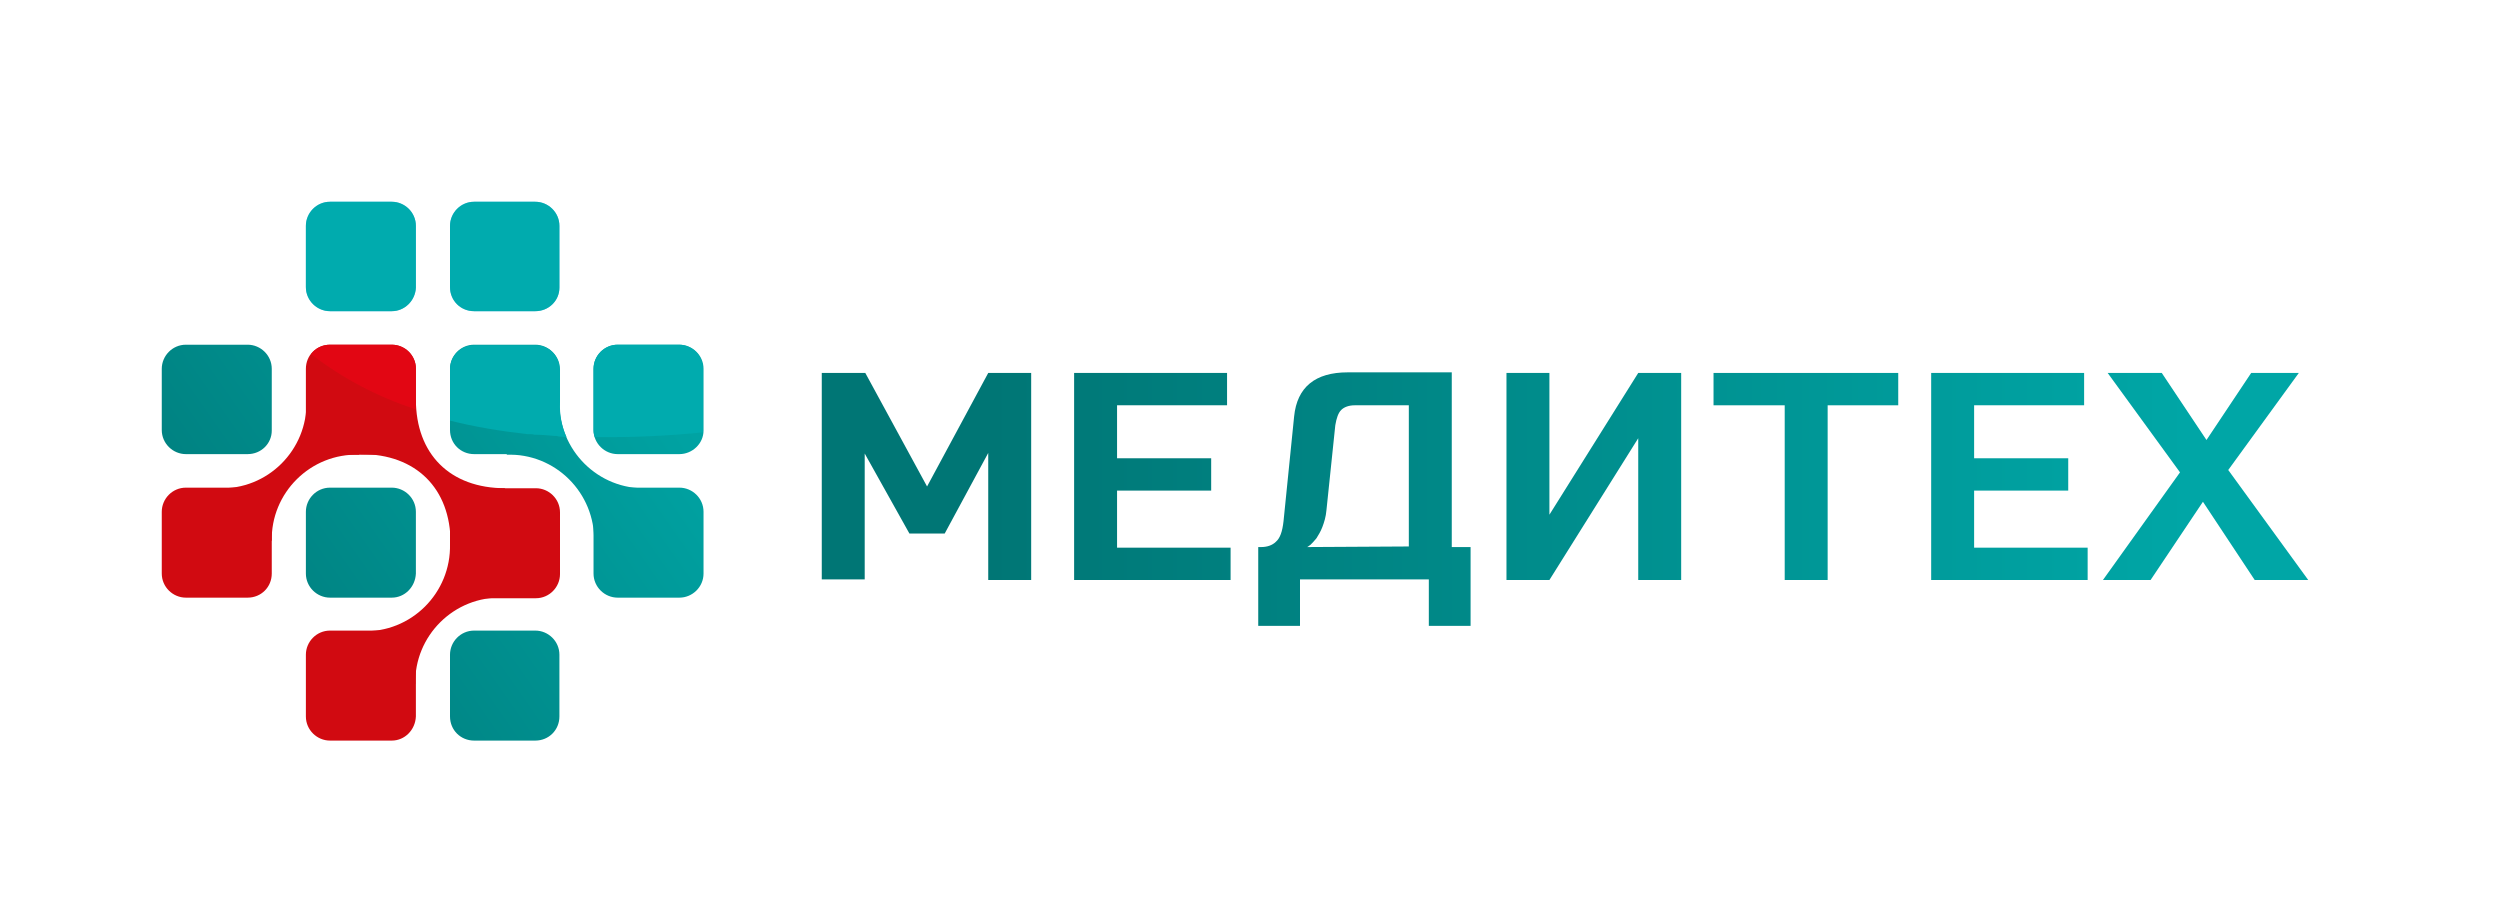
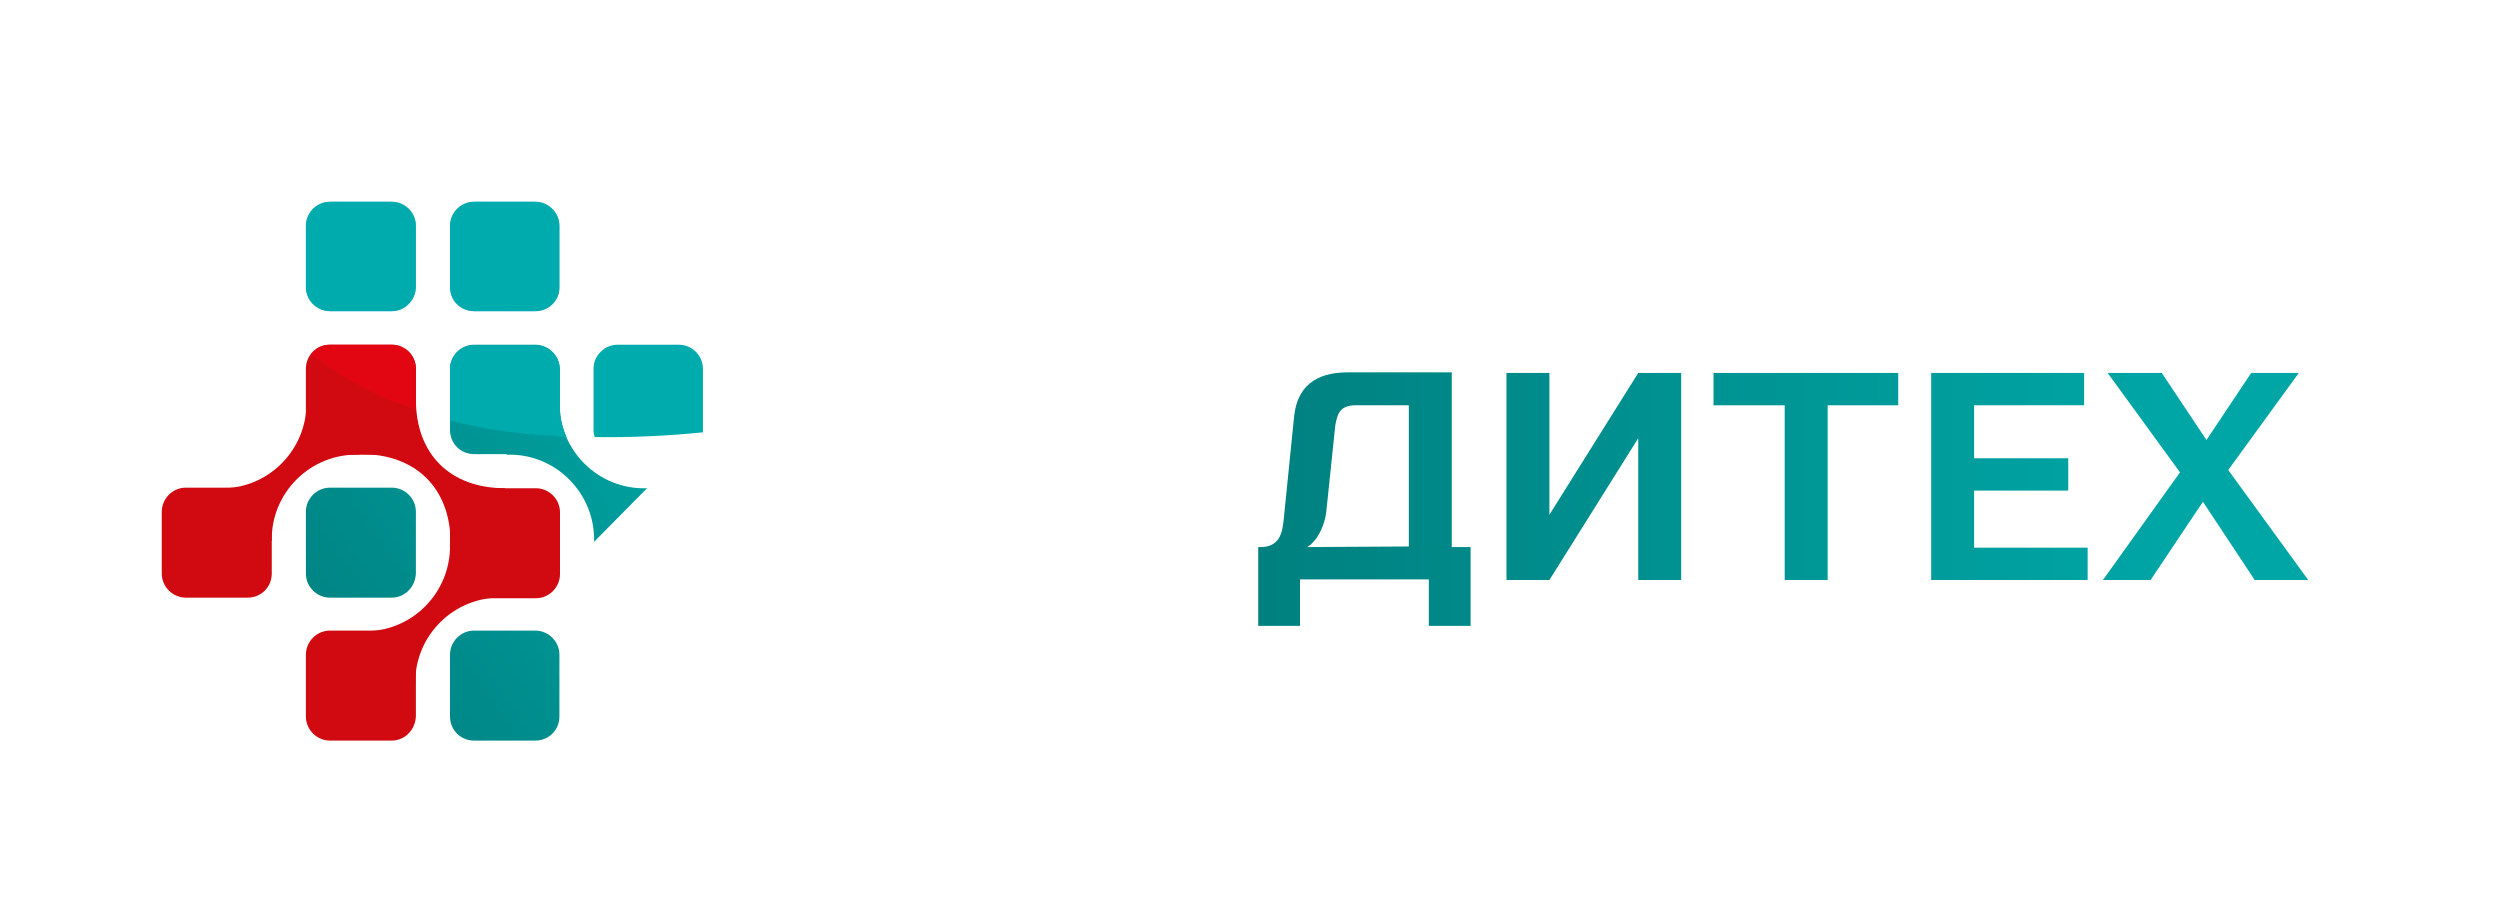
<svg xmlns="http://www.w3.org/2000/svg" version="1.1" id="Слой_1" x="0px" y="0px" viewBox="0 0 425 155" style="enable-background:new 0 0 425 155;" xml:space="preserve">
  <style type="text/css">
	.st0{fill:url(#SVGID_1_);}
	.st1{fill:#D10A11;}
	.st2{fill:url(#SVGID_00000049930202272288291050000006038429494790129570_);}
	.st3{fill:url(#SVGID_00000135672195147302615430000018365359230071563436_);}
	.st4{fill:url(#SVGID_00000085226677951947103740000007631262379079348917_);}
	.st5{fill:url(#SVGID_00000097502648462272148340000014494116735842633113_);}
	.st6{fill:url(#SVGID_00000052081537196756843560000006372882401505719196_);}
	.st7{fill:url(#SVGID_00000044875619982010232230000017855364390933081220_);}
	.st8{fill:url(#SVGID_00000034063273404491850550000011878836760322120110_);}
	.st9{fill:url(#SVGID_00000068678388497851252270000015210145698175408797_);}
	.st10{fill:#00ABAE;}
	.st11{fill:#E20613;}
	.st12{fill:url(#SVGID_00000043456828653159099560000003723748547003436972_);}
	.st13{fill:url(#SVGID_00000007414546603769554530000008608877247027331731_);}
	.st14{fill:url(#SVGID_00000038400884589499884960000018211401357794347959_);}
	.st15{fill:url(#SVGID_00000145033743334485044970000008784631036428899006_);}
	.st16{fill:url(#SVGID_00000145750668748755637000000006133850489210519191_);}
	.st17{fill:url(#SVGID_00000103263889570410673450000007149685393522455435_);}
	.st18{fill:url(#SVGID_00000049187340845880792630000005437818116073990541_);}
</style>
  <g>
    <g>
      <linearGradient id="SVGID_1_" gradientUnits="userSpaceOnUse" x1="3.395" y1="91.333" x2="94.765" y2="27.498">
        <stop offset="0" style="stop-color:#007675" />
        <stop offset="1" style="stop-color:#00A6A6" />
      </linearGradient>
-       <path class="st0" d="M42.1,77.2H31.6c-2.2,0-4.1-1.8-4.1-4.1V62.7c0-2.2,1.8-4.1,4.1-4.1h10.5c2.2,0,4.1,1.8,4.1,4.1v10.5    C46.2,75.4,44.4,77.2,42.1,77.2z" />
      <path class="st1" d="M42.1,101.6H31.6c-2.2,0-4.1-1.8-4.1-4.1V87c0-2.2,1.8-4.1,4.1-4.1h10.5c2.2,0,4.1,1.8,4.1,4.1v10.5    C46.2,99.8,44.4,101.6,42.1,101.6z" />
      <path class="st1" d="M37.2,83c8.3,0.3,15.1-6.5,14.9-14.8l9,9.1C52.8,77,46,83.8,46.2,92L37.2,83z" />
      <linearGradient id="SVGID_00000095305705894573082890000015842521369739146928_" gradientUnits="userSpaceOnUse" x1="51.266" y1="112.334" x2="64.166" y2="24.277">
        <stop offset="0" style="stop-color:#3AB5E9" />
        <stop offset="1" style="stop-color:#80CCF3" />
      </linearGradient>
      <path style="fill:url(#SVGID_00000095305705894573082890000015842521369739146928_);" d="M66.6,52.9H56.1c-2.2,0-4.1-1.8-4.1-4.1    V38.4c0-2.2,1.8-4.1,4.1-4.1h10.5c2.2,0,4.1,1.8,4.1,4.1v10.5C70.6,51.1,68.8,52.9,66.6,52.9z" />
      <path class="st1" d="M66.6,125.9H56.1c-2.2,0-4.1-1.8-4.1-4.1v-10.5c0-2.2,1.8-4.1,4.1-4.1h10.5c2.2,0,4.1,1.8,4.1,4.1v10.5    C70.6,124.1,68.8,125.9,66.6,125.9z" />
      <path class="st1" d="M61.6,107.3c8.3,0.3,15.1-6.5,14.9-14.8l9,9.1c-8.3-0.3-15.1,6.5-14.9,14.7L61.6,107.3z" />
      <linearGradient id="SVGID_00000085224868578719062010000009140656487628005286_" gradientUnits="userSpaceOnUse" x1="19.438" y1="114.303" x2="110.812" y2="50.465">
        <stop offset="0" style="stop-color:#007675" />
        <stop offset="1" style="stop-color:#00A6A6" />
      </linearGradient>
      <path style="fill:url(#SVGID_00000085224868578719062010000009140656487628005286_);" d="M91,77.2H80.6c-2.3,0-4.1-1.8-4.1-4.1    V62.7c0-2.2,1.8-4.1,4.1-4.1H91c2.2,0,4.1,1.8,4.1,4.1v10.5C95.1,75.4,93.3,77.2,91,77.2z" />
      <linearGradient id="SVGID_00000161615920857345370770000012560871291378585224_" gradientUnits="userSpaceOnUse" x1="29.165" y1="128.22" x2="120.537" y2="64.385">
        <stop offset="0" style="stop-color:#007675" />
        <stop offset="1" style="stop-color:#00A6A6" />
      </linearGradient>
      <path style="fill:url(#SVGID_00000161615920857345370770000012560871291378585224_);" d="M95.1,68.2c-0.2,8.3,6.6,15.1,14.9,14.8    l-9,9.1c0.2-8.3-6.6-15.1-14.9-14.8L95.1,68.2z" />
      <linearGradient id="SVGID_00000181087806858062036680000014329760495194830248_" gradientUnits="userSpaceOnUse" x1="27.46" y1="125.787" x2="118.835" y2="61.95">
        <stop offset="0" style="stop-color:#007675" />
        <stop offset="1" style="stop-color:#00A6A6" />
      </linearGradient>
-       <path style="fill:url(#SVGID_00000181087806858062036680000014329760495194830248_);" d="M115.5,77.2H105c-2.2,0-4.1-1.8-4.1-4.1    V62.7c0-2.2,1.8-4.1,4.1-4.1h10.5c2.2,0,4.1,1.8,4.1,4.1v10.5C119.6,75.4,117.7,77.2,115.5,77.2z" />
      <linearGradient id="SVGID_00000035521965978528647400000012323077652258491802_" gradientUnits="userSpaceOnUse" x1="38.89" y1="142.14" x2="130.26" y2="78.305">
        <stop offset="0" style="stop-color:#007675" />
        <stop offset="1" style="stop-color:#00A6A6" />
      </linearGradient>
-       <path style="fill:url(#SVGID_00000035521965978528647400000012323077652258491802_);" d="M115.5,101.6H105c-2.2,0-4.1-1.8-4.1-4.1    V87c0-2.2,1.8-4.1,4.1-4.1h10.5c2.2,0,4.1,1.8,4.1,4.1v10.5C119.6,99.8,117.7,101.6,115.5,101.6z" />
      <g>
        <linearGradient id="SVGID_00000145030881040889741670000003163917012442518957_" gradientUnits="userSpaceOnUse" x1="22.843" y1="119.172" x2="114.215" y2="55.336">
          <stop offset="0" style="stop-color:#007675" />
          <stop offset="1" style="stop-color:#00A6A6" />
        </linearGradient>
        <path style="fill:url(#SVGID_00000145030881040889741670000003163917012442518957_);" d="M66.6,101.6H56.1     c-2.2,0-4.1-1.8-4.1-4.1V87c0-2.2,1.8-4.1,4.1-4.1h10.5c2.2,0,4.1,1.8,4.1,4.1v10.5C70.6,99.8,68.8,101.6,66.6,101.6z" />
        <linearGradient id="SVGID_00000009555955904897524300000001748755009581192593_" gradientUnits="userSpaceOnUse" x1="42.293" y1="147.009" x2="133.662" y2="83.175">
          <stop offset="0" style="stop-color:#007675" />
          <stop offset="1" style="stop-color:#00A6A6" />
        </linearGradient>
        <path style="fill:url(#SVGID_00000009555955904897524300000001748755009581192593_);" d="M91,125.9H80.6c-2.3,0-4.1-1.8-4.1-4.1     v-10.5c0-2.2,1.8-4.1,4.1-4.1H91c2.2,0,4.1,1.8,4.1,4.1v10.5C95.1,124.1,93.3,125.9,91,125.9z" />
      </g>
      <g>
        <path class="st1" d="M66.6,77.3H56.1c-2.3,0-4.1-1.8-4.1-4.1V62.7c0-2.3,1.8-4.1,4.1-4.1h10.5c2.3,0,4.1,1.8,4.1,4.1v10.5     C70.7,75.5,68.8,77.3,66.6,77.3z" />
        <linearGradient id="SVGID_00000054959395632698741560000007440495312481846914_" gradientUnits="userSpaceOnUse" x1="75.213" y1="115.842" x2="88.113" y2="27.785">
          <stop offset="0" style="stop-color:#3AB5E9" />
          <stop offset="1" style="stop-color:#80CCF3" />
        </linearGradient>
        <path style="fill:url(#SVGID_00000054959395632698741560000007440495312481846914_);" d="M91,52.9H80.6c-2.3,0-4.1-1.8-4.1-4.1     V38.4c0-2.2,1.8-4.1,4.1-4.1H91c2.2,0,4.1,1.8,4.1,4.1v10.5C95.1,51.1,93.3,52.9,91,52.9z" />
        <path class="st1" d="M91.1,101.7H80.6c-2.3,0-4.1-1.8-4.1-4.1V87.1c0-2.2,1.8-4.1,4.1-4.1h10.5c2.2,0,4.1,1.8,4.1,4.1v10.5     C95.2,99.8,93.4,101.7,91.1,101.7z" />
        <path class="st1" d="M70.7,67.9c0,9.3,5.8,15.1,15.2,15.1l-9.3,9.3c0-9.3-5.9-15.1-15.2-15.1L70.7,67.9z" />
      </g>
    </g>
    <g>
      <path class="st10" d="M66.6,52.9H56.1c-2.2,0-4.1-1.8-4.1-4.1V38.4c0-2.2,1.8-4.1,4.1-4.1h10.5c2.2,0,4.1,1.8,4.1,4.1v10.5    C70.6,51.1,68.8,52.9,66.6,52.9z" />
      <path class="st10" d="M94.2,74.1c0.3,0,0.5,0,0.8,0.1c0,0,0,0,0,0c0.4,0,0.8,0.1,1.3,0.1c-0.8-1.8-1.2-3.8-1.1-5.9v-5.6    c0-2.2-1.8-4.1-4.1-4.1H80.6c-2.3,0-4.1,1.8-4.1,4.1v8.7c4.3,1.1,8.7,1.8,13.1,2.3l0,0c0.1,0,0.3,0,0.4,0c0.3,0,0.6,0,0.8,0.1    C92,73.9,93.1,74,94.2,74.1z" />
      <path class="st10" d="M119.5,73.5c0-0.1,0-0.2,0-0.3V62.7c0-2.2-1.8-4.1-4.1-4.1H105c-2.2,0-4.1,1.8-4.1,4.1v10.5    c0,0.4,0.1,0.8,0.2,1.1C107.3,74.4,113.5,74.1,119.5,73.5z" />
      <g>
        <path class="st11" d="M66.6,58.6H56.1c-1.3,0-2.5,0.6-3.2,1.6c5.4,4.2,11.4,7.3,17.8,9.4v-7C70.7,60.5,68.8,58.6,66.6,58.6z" />
        <path class="st10" d="M91,52.9H80.6c-2.3,0-4.1-1.8-4.1-4.1V38.4c0-2.2,1.8-4.1,4.1-4.1H91c2.2,0,4.1,1.8,4.1,4.1v10.5     C95.1,51.1,93.3,52.9,91,52.9z" />
      </g>
    </g>
  </g>
  <g>
    <linearGradient id="SVGID_00000118361351534654369560000000081779243028456382_" gradientUnits="userSpaceOnUse" x1="168.153" y1="80.959" x2="372.139" y2="80.959">
      <stop offset="0" style="stop-color:#007675" />
      <stop offset="1" style="stop-color:#00A6A6" />
    </linearGradient>
-     <path style="fill:url(#SVGID_00000118361351534654369560000000081779243028456382_);" d="M139.7,98.6V63.4h7.4l10.5,19.3L168,63.4   h7.3v35.2H168V77l-7.4,13.7h-6L147,77.1v21.4H139.7z" />
    <linearGradient id="SVGID_00000003812244184733528870000004093147515137933230_" gradientUnits="userSpaceOnUse" x1="168.153" y1="80.959" x2="372.133" y2="80.959">
      <stop offset="0" style="stop-color:#007675" />
      <stop offset="1" style="stop-color:#00A6A6" />
    </linearGradient>
-     <path style="fill:url(#SVGID_00000003812244184733528870000004093147515137933230_);" d="M182.6,98.6V63.4h26v5.5h-18.7v9h16v5.5   h-16v9.7h19.3v5.5H182.6z" />
    <linearGradient id="SVGID_00000167374078402252932180000011935957649357508010_" gradientUnits="userSpaceOnUse" x1="168.153" y1="84.89" x2="372.13" y2="84.89">
      <stop offset="0" style="stop-color:#007675" />
      <stop offset="1" style="stop-color:#00A6A6" />
    </linearGradient>
    <path style="fill:url(#SVGID_00000167374078402252932180000011935957649357508010_);" d="M213.9,93h0.5c1,0,1.9-0.3,2.5-0.9   c0.7-0.6,1.1-1.7,1.3-3.5l1.8-17.8c0.5-5,3.6-7.5,9.1-7.5h17.7V93h3.2v13.4h-7.1v-7.9H221v7.9h-7.1V93z M222.2,93l17.3-0.1V68.9   h-9.2c-1,0-1.8,0.3-2.3,0.8c-0.5,0.5-0.8,1.4-1,2.6l-1.5,14.4c-0.1,1.2-0.4,2.1-0.7,2.9c-0.3,0.8-0.7,1.4-1,1.9   c-0.4,0.5-0.7,0.8-1,1.1C222.5,92.8,222.3,93,222.2,93z" />
    <linearGradient id="SVGID_00000054965198664031236200000010614183971176024753_" gradientUnits="userSpaceOnUse" x1="168.15" y1="80.959" x2="372.135" y2="80.959">
      <stop offset="0" style="stop-color:#007675" />
      <stop offset="1" style="stop-color:#00A6A6" />
    </linearGradient>
    <path style="fill:url(#SVGID_00000054965198664031236200000010614183971176024753_);" d="M256.1,98.6V63.4h7.3v24.1l15.1-24.1h7.3   v35.2h-7.3V74.5l-15.1,24.1H256.1z" />
    <linearGradient id="SVGID_00000111172677324562746140000012477536368019025541_" gradientUnits="userSpaceOnUse" x1="168.157" y1="80.959" x2="372.13" y2="80.959">
      <stop offset="0" style="stop-color:#007675" />
      <stop offset="1" style="stop-color:#00A6A6" />
    </linearGradient>
    <path style="fill:url(#SVGID_00000111172677324562746140000012477536368019025541_);" d="M291.3,68.9v-5.5h31.4v5.5h-12v29.7h-7.3   V68.9H291.3z" />
    <linearGradient id="SVGID_00000017509896107524524980000000463622818170022588_" gradientUnits="userSpaceOnUse" x1="168.158" y1="80.959" x2="372.13" y2="80.959">
      <stop offset="0" style="stop-color:#007675" />
      <stop offset="1" style="stop-color:#00A6A6" />
    </linearGradient>
    <path style="fill:url(#SVGID_00000017509896107524524980000000463622818170022588_);" d="M328.3,98.6V63.4h26v5.5h-18.7v9h16v5.5   h-16v9.7h19.3v5.5H328.3z" />
    <linearGradient id="SVGID_00000067234724996390325310000000358845259097940405_" gradientUnits="userSpaceOnUse" x1="168.155" y1="80.959" x2="372.131" y2="80.959">
      <stop offset="0" style="stop-color:#007675" />
      <stop offset="1" style="stop-color:#00A6A6" />
    </linearGradient>
    <path style="fill:url(#SVGID_00000067234724996390325310000000358845259097940405_);" d="M357.5,98.6l13.1-18.3l-12.3-16.9h9.2   l7.6,11.4l7.6-11.4h8.1l-12,16.5l13.6,18.7h-9.1l-8.8-13.3l-8.9,13.3H357.5z" />
  </g>
</svg>